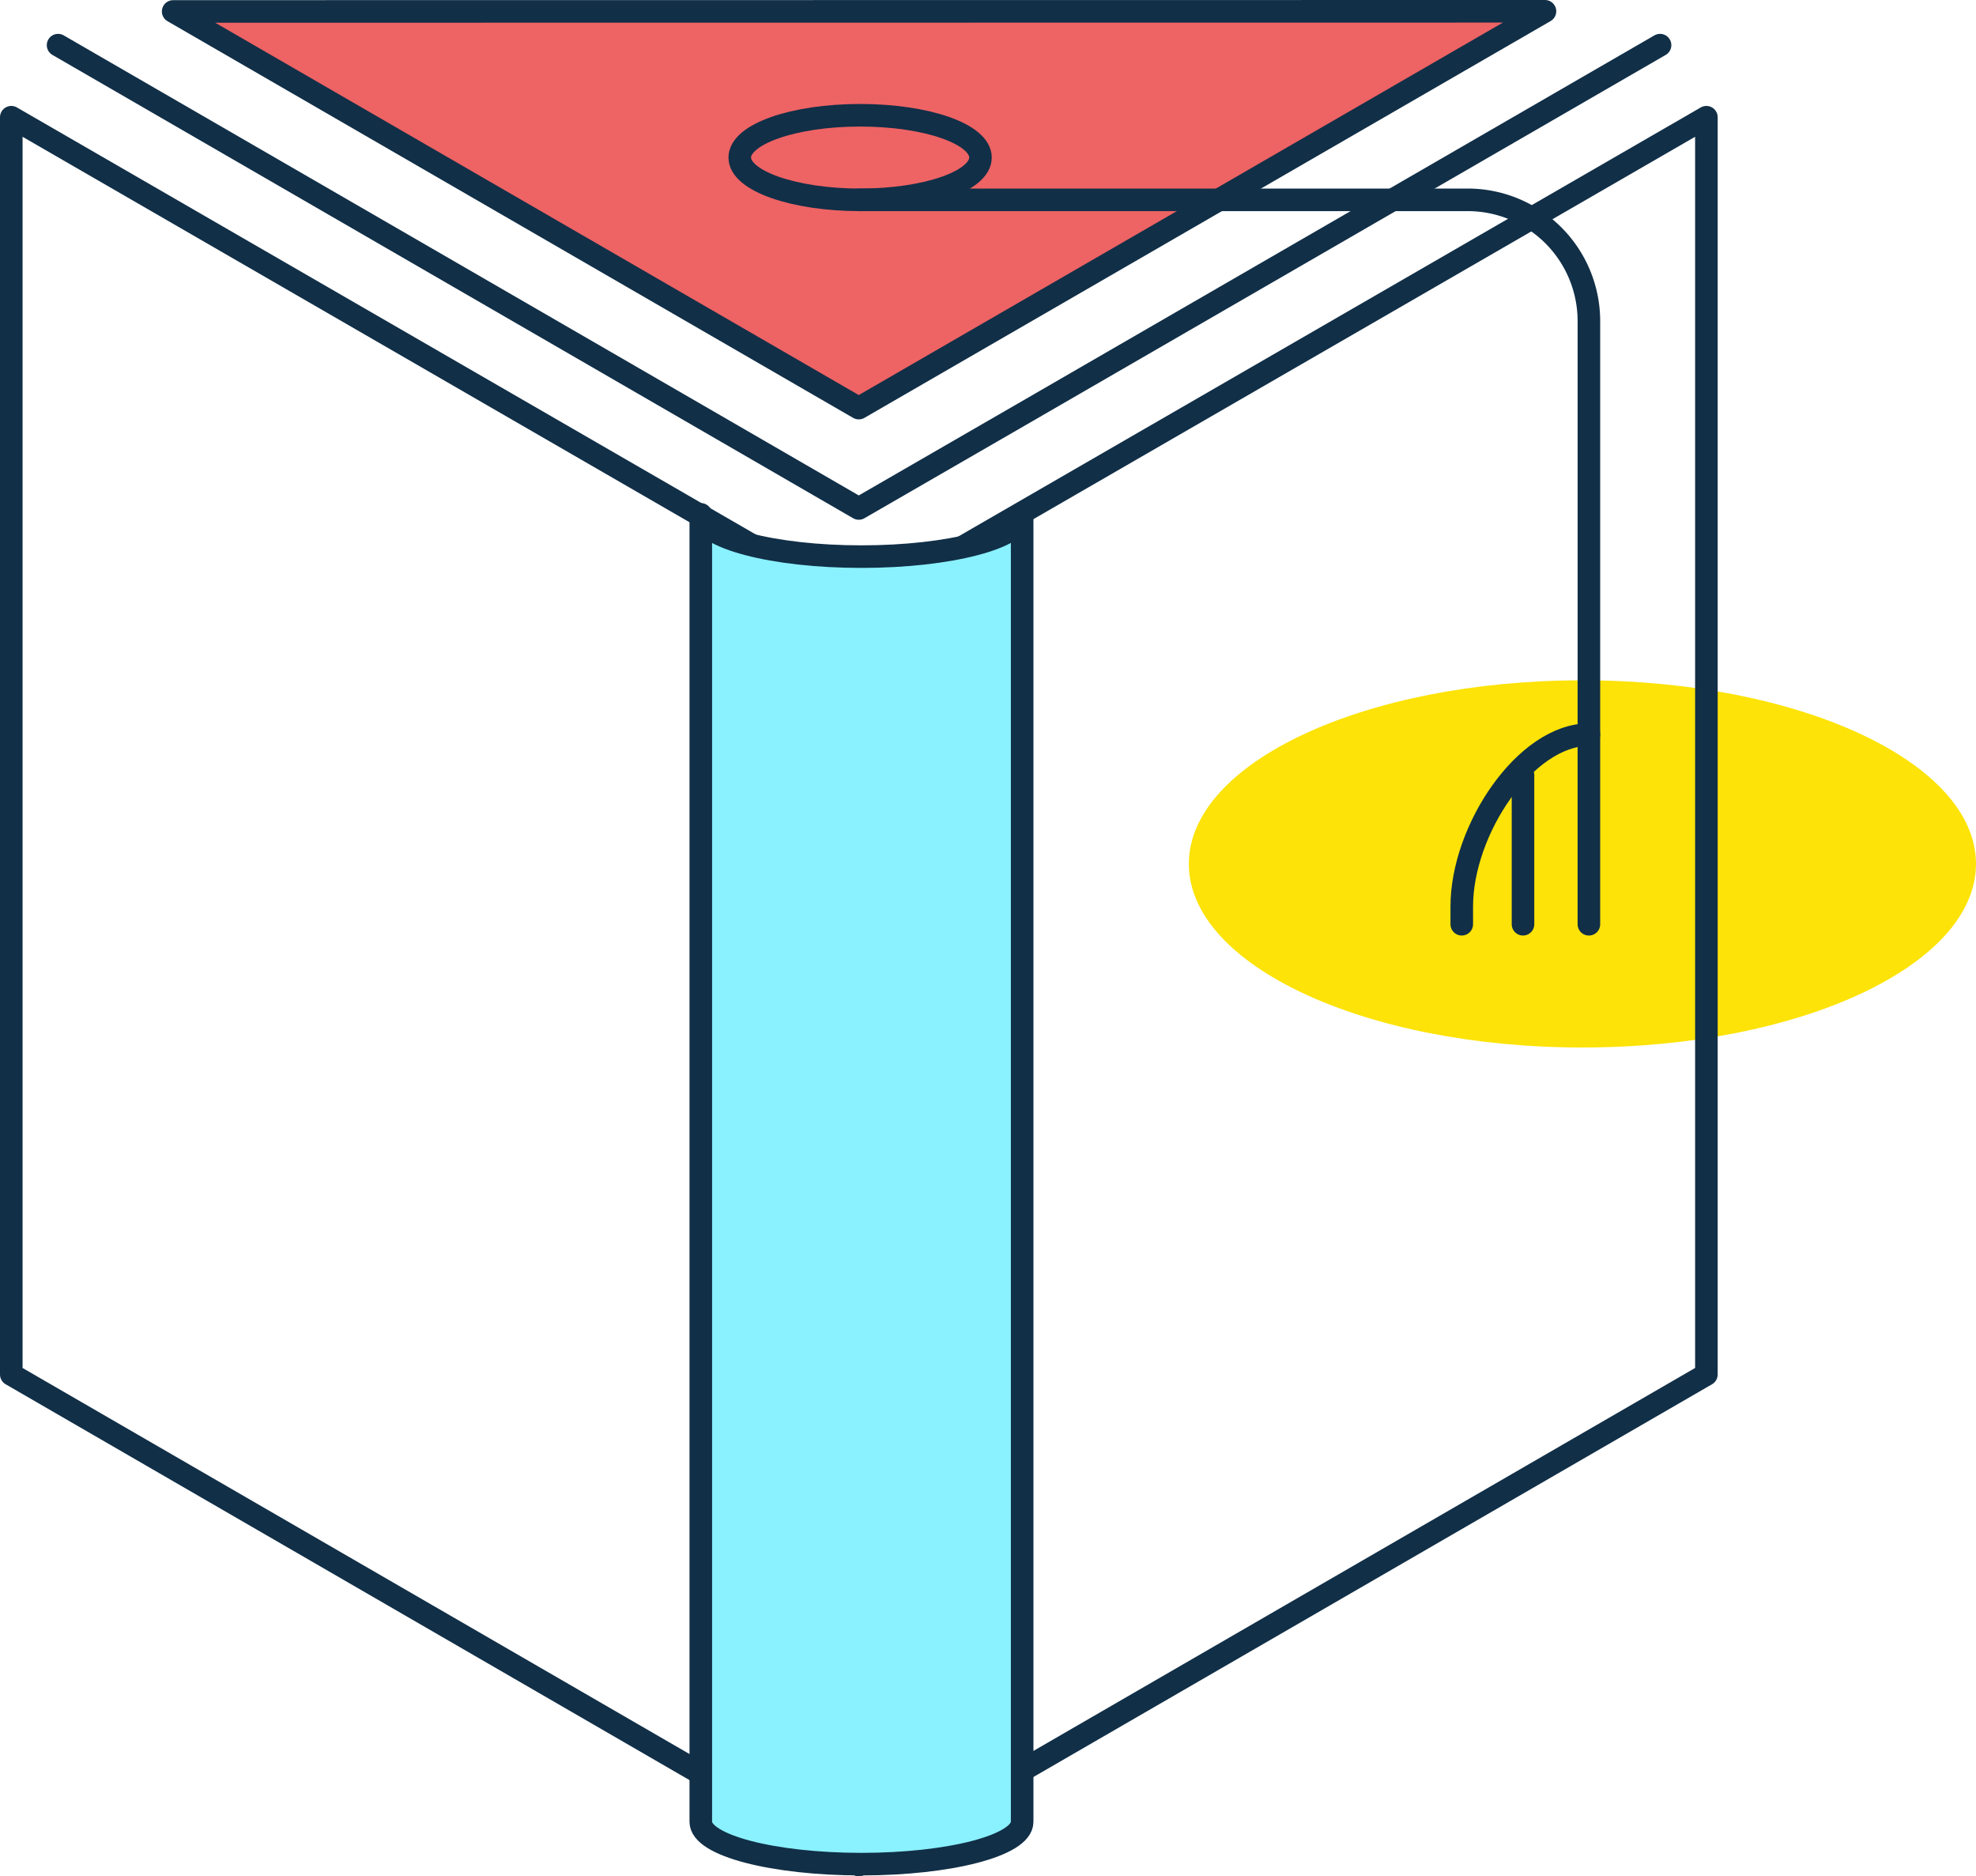
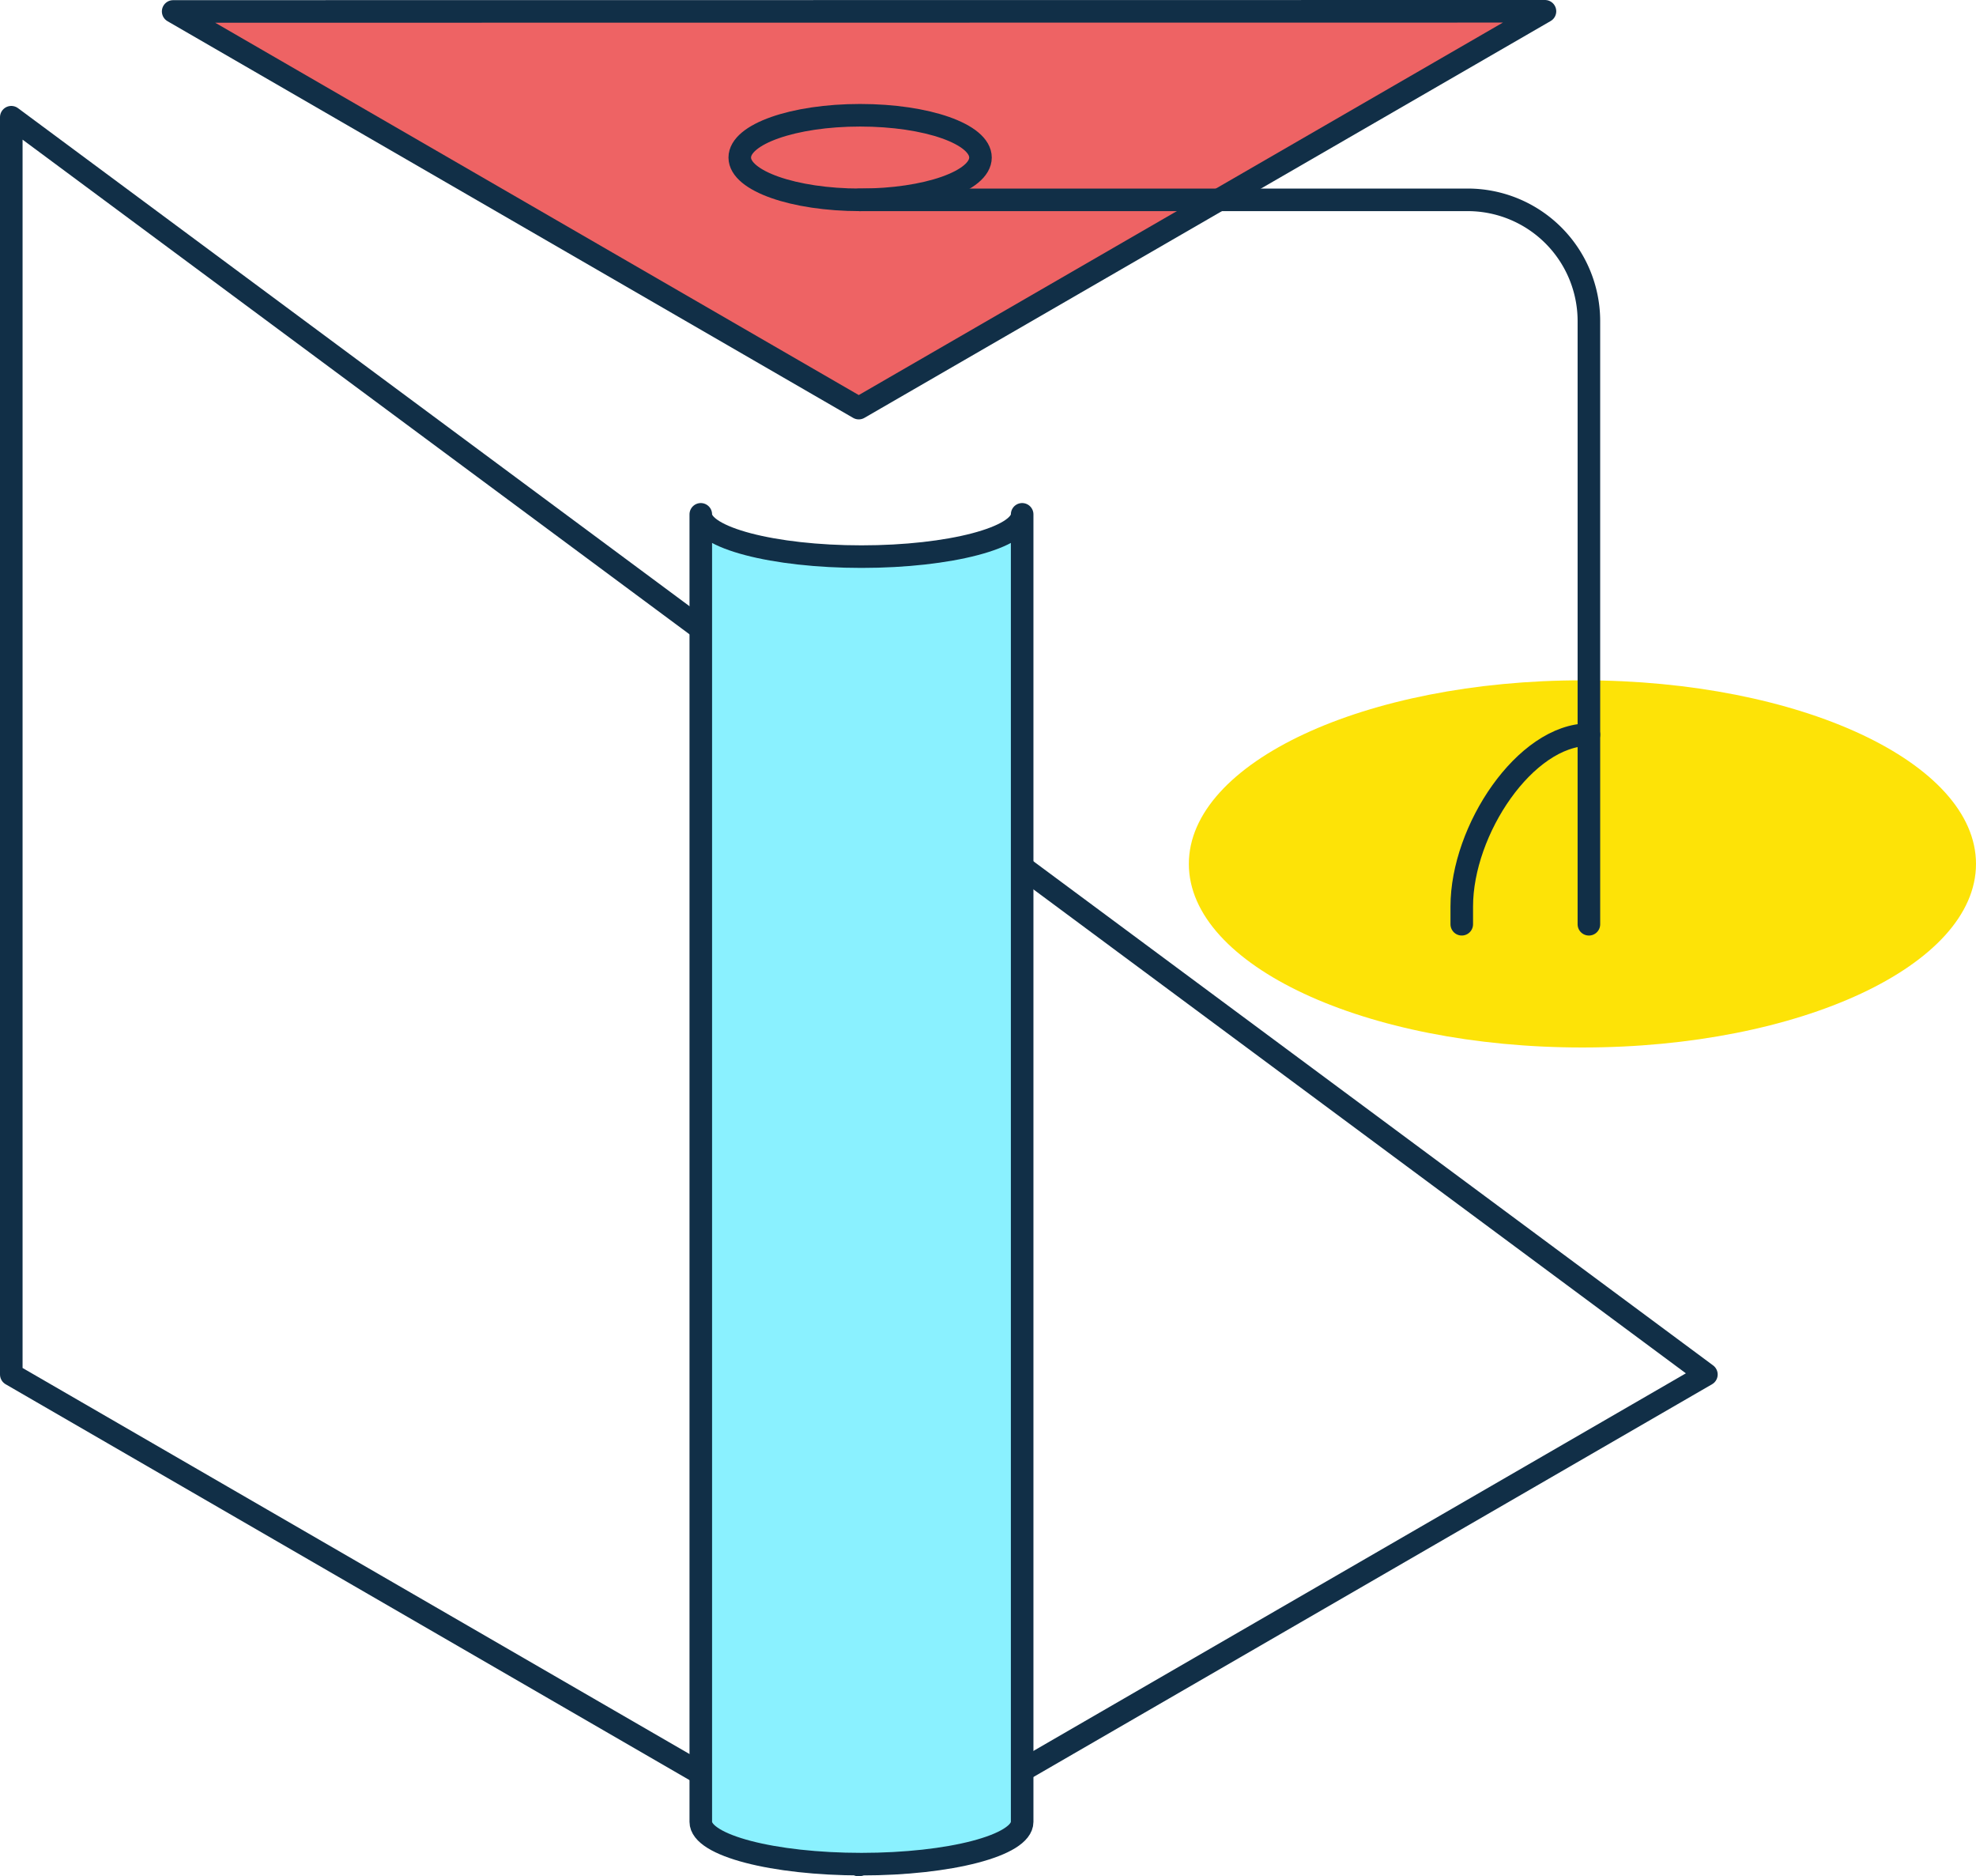
<svg xmlns="http://www.w3.org/2000/svg" viewBox="0 0 131.34 124.69">
  <defs>
    <style>.cls-1,.cls-5{fill:none;}.cls-2{clip-path:url(#clip-path);}.cls-3{fill:#fde307;}.cls-4{fill:#ee6364;}.cls-4,.cls-5,.cls-6{stroke:#112f47;stroke-linecap:round;stroke-linejoin:round;stroke-width:1.5px;}.cls-6{fill:#8af1ff;}</style>
    <clipPath id="clip-path" transform="translate(-0.66 -0.66)">
      <rect class="cls-1" width="132" height="126" />
    </clipPath>
  </defs>
  <g id="Layer_2" data-name="Layer 2">
    <g id="Layer_1-2" data-name="Layer 1">
      <g class="cls-2">
        <path class="cls-3" d="M105.84,70.27c14.45,0,26.16-5.46,26.16-12.2s-11.71-12.2-26.16-12.2-26.16,5.46-26.16,12.2S91.39,70.27,105.84,70.27Z" transform="translate(-0.66 -0.66)" />
        <path class="cls-4" d="M103.35,1.41,57.74,27.78,12.17,1.42Z" transform="translate(-0.66 -0.66)" />
-         <path class="cls-5" d="M4.52,3.66,47.08,28.28l10.66,6.17,10.84-6.26L111,3.66" transform="translate(-0.66 -0.66)" />
-         <path class="cls-5" d="M114.08,92,57.74,124.6,1.41,92V8.45L57.74,41,114.08,8.45Z" transform="translate(-0.66 -0.66)" />
+         <path class="cls-5" d="M114.08,92,57.74,124.6,1.41,92V8.45Z" transform="translate(-0.66 -0.66)" />
        <path class="cls-5" d="M57.83,13.94c4.41,0,8-1.25,8-2.81s-3.56-2.81-8-2.81-8,1.26-8,2.81S53.43,13.94,57.83,13.94Z" transform="translate(-0.66 -0.66)" />
        <path class="cls-5" d="M57.78,13.94H98.21A8.06,8.06,0,0,1,106.27,22V62.08" transform="translate(-0.66 -0.66)" />
-         <path class="cls-5" d="M101.89,52.17v9.91" transform="translate(-0.66 -0.66)" />
        <path class="cls-5" d="M97.82,62.08V60.9c0-5.09,4.23-11.42,8.45-11.42" transform="translate(-0.66 -0.66)" />
        <path class="cls-6" d="M68.6,34.84c0,1.55-4.82,2.81-10.68,2.81s-10.68-1.26-10.68-2.81v86.89c0,1.57,4.83,2.81,10.68,2.81s10.68-1.24,10.68-2.81Z" transform="translate(-0.66 -0.66)" />
      </g>
    </g>
  </g>
</svg>